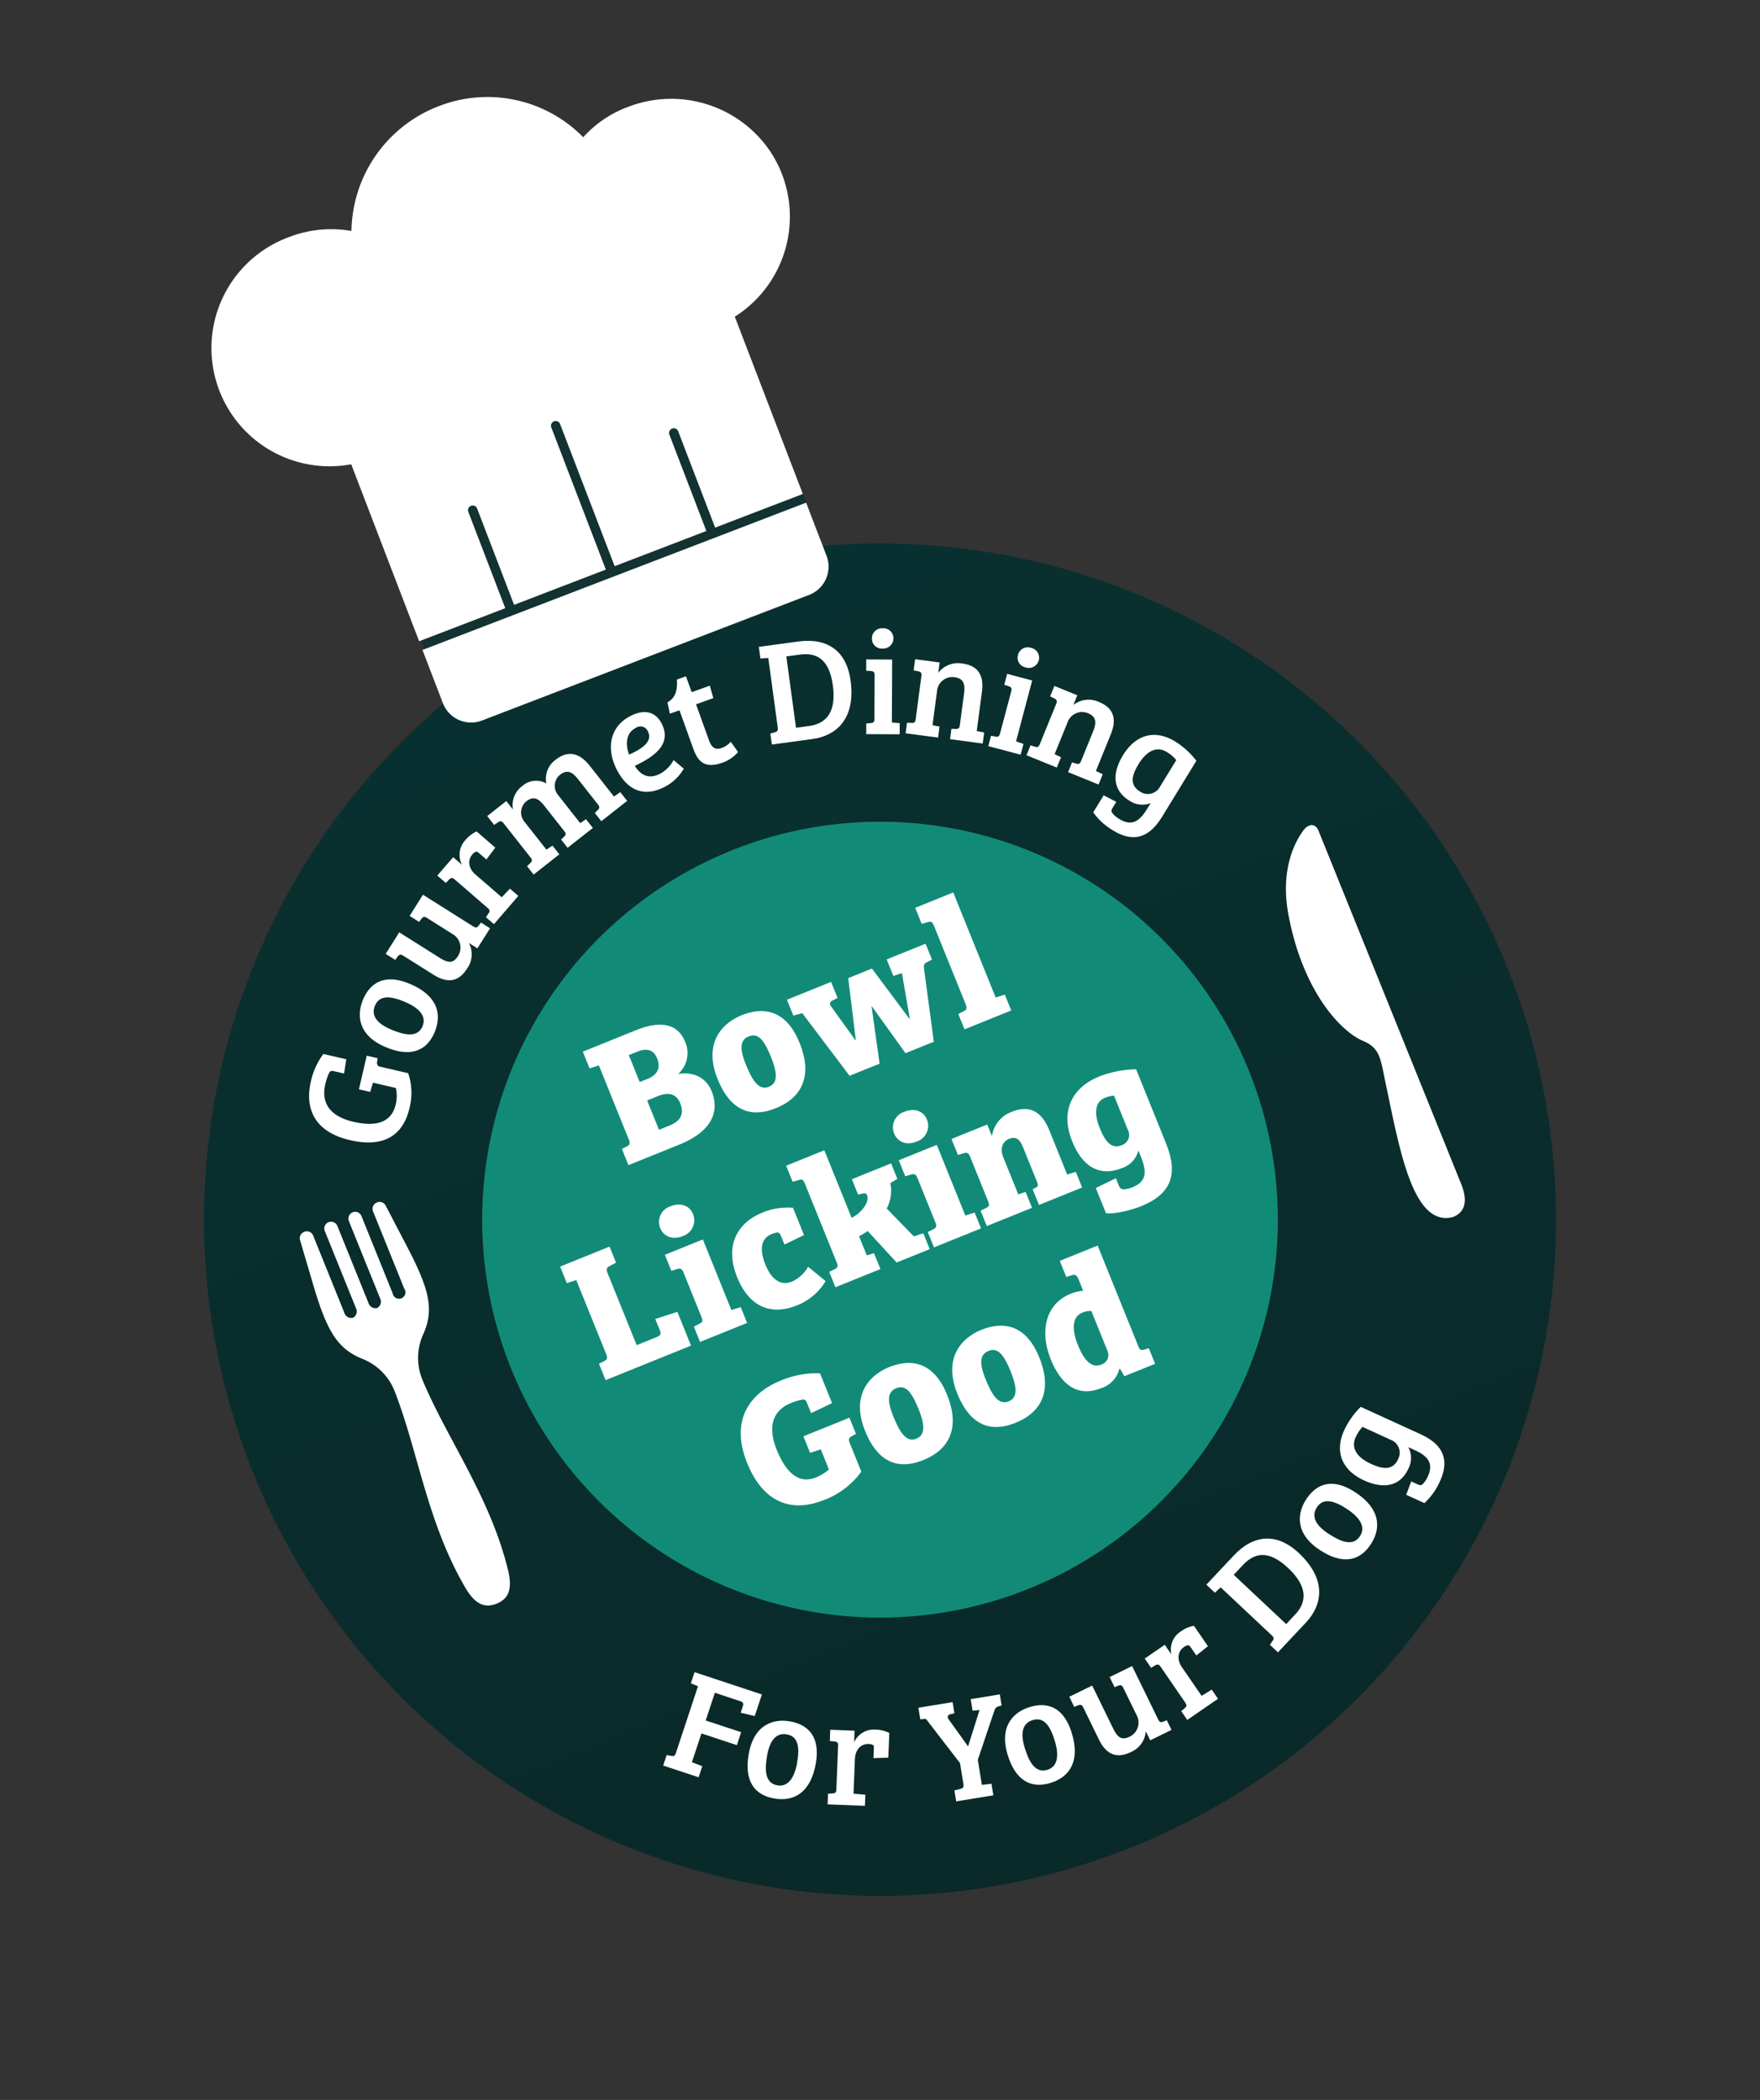
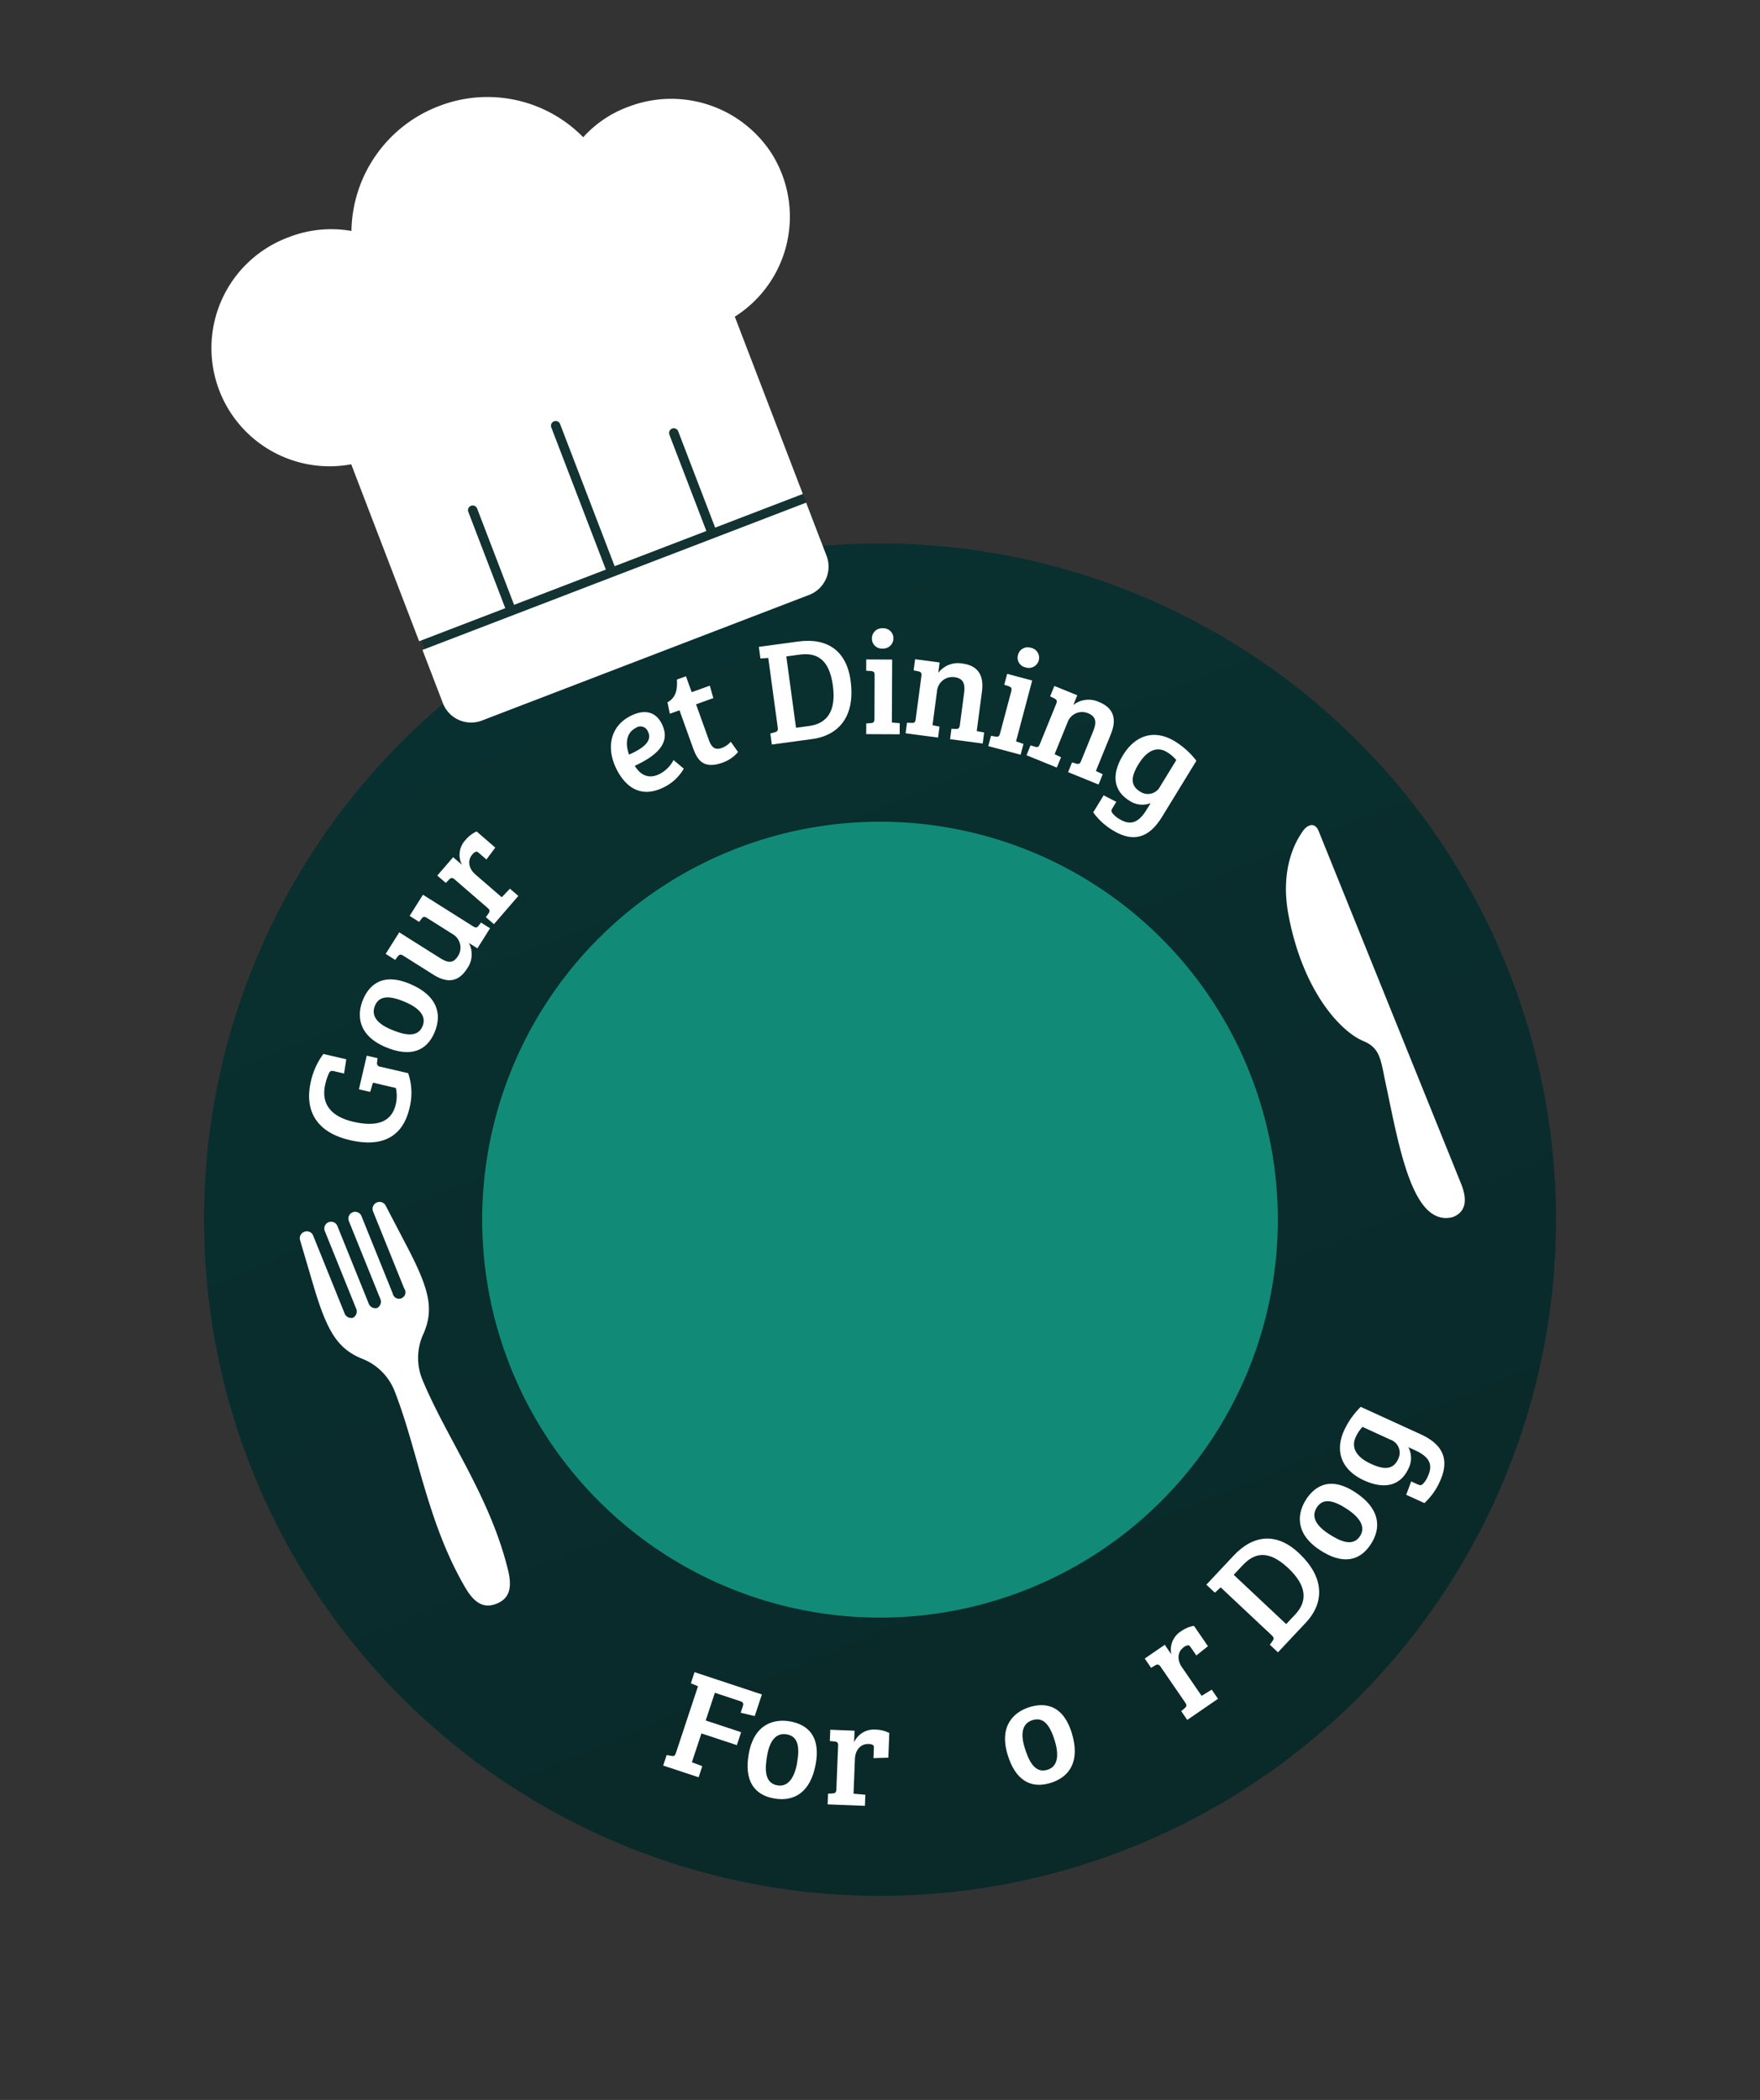
<svg xmlns="http://www.w3.org/2000/svg" width="374.841" height="447.098" viewBox="0 0 374.841 447.098">
  <rect x="0" y="0" width="374.841" height="447.098" fill="#333333" stroke="none" />
  <defs>
    <clipPath id="clip-path">
      <rect id="Rectangle_1077" data-name="Rectangle 1077" width="287.943" height="287.943" fill="none" />
    </clipPath>
    <linearGradient id="linear-gradient" x1="0.5" x2="0.5" y2="1" gradientUnits="objectBoundingBox">
      <stop offset="0" stop-color="#093030" />
      <stop offset="1" stop-color="#0a2929" />
    </linearGradient>
    <clipPath id="clip-path-2">
      <rect id="Rectangle_1067" data-name="Rectangle 1067" width="22.399" height="88.747" fill="#fff" />
    </clipPath>
    <clipPath id="clip-path-3">
      <rect id="Rectangle_1068" data-name="Rectangle 1068" width="13.801" height="88.72" fill="#fff" />
    </clipPath>
    <clipPath id="clip-path-4">
      <rect id="Rectangle_1078" data-name="Rectangle 1078" width="128.429" height="125.412" fill="#fff" />
    </clipPath>
  </defs>
  <g id="Group_2621" data-name="Group 2621" transform="translate(-2535.881 -2816.504) rotate(-38)">
    <g id="Group_1997" data-name="Group 1997" transform="translate(74.027 3922.619)">
      <g id="Group_1991" data-name="Group 1991" transform="translate(79.368 0) rotate(16)" clip-path="url(#clip-path)">
        <path id="Path_1433" data-name="Path 1433" d="M287.943,143.971A143.971,143.971,0,1,1,143.971,0,143.972,143.972,0,0,1,287.943,143.971" transform="translate(0 0)" fill="url(#linear-gradient)" />
        <path id="Path_1434" data-name="Path 1434" d="M169.45,84.725A84.725,84.725,0,1,1,84.725,0,84.725,84.725,0,0,1,169.45,84.725" transform="translate(59.247 59.246)" fill="#118b77" />
        <g id="Group_1992" data-name="Group 1992" transform="translate(40.371 21.147)">
          <path id="Path_1435" data-name="Path 1435" d="M18.5,12.508,14.4,9.625l-1.282,1.606L11.1,9.817,15.327,3.8,17.263,5.16l-.411.752a.77.77,0,0,0,.3,1.17l4.957,3.48a12.932,12.932,0,0,1-2.514,6.985c-3.5,4.983-8.34,5.786-14.331,1.58C-1.4,14.452-.919,8.932,2.217,4.465A15.415,15.415,0,0,1,6.894,0L11,2.882,9.421,5.514,7.641,4.263c-.44-.308-.682-.4-1.1-.079A11.458,11.458,0,0,0,4.864,6.13c-2.556,3.641-1.3,6.954,2.525,9.636,4.1,2.882,7.493,3.218,9.778-.035A7.767,7.767,0,0,0,18.5,12.508" transform="translate(0 45.701)" fill="#fff" />
          <path id="Path_1436" data-name="Path 1436" d="M2.327,2.254C3.978.6,7.747-2.184,12.877,2.946c4.349,4.349,4.038,8.409.937,11.51-3.056,3.055-6.8,3.011-10.84-1.027C-1.732,8.722.007,4.573,2.327,2.254m8.119,3.837C7.992,3.638,5.918,2.678,4.2,4.4c-1.695,1.7-.915,3.814,1.226,5.955,2.052,2.052,4.506,3.926,6.513,1.918,1.673-1.673.737-3.947-1.494-6.178" transform="translate(16.747 35.875)" fill="#fff" />
          <path id="Path_1437" data-name="Path 1437" d="M19.4,10.158c.443.614.655.694,1.153.413l.772-.44,1.328,1.843-4.094,2.95-1.2-1.663-.052.036a5.183,5.183,0,0,1-2.381,4.788c-2.687,1.936-5.031,1.487-7.17-1.481L3.33,10.464c-.388-.538-.678-.563-1.174-.281l-.754.465L0,8.7,4.4,5.532l5.9,8.187c1.217,1.688,2.17,2.363,3.833,1.164a3.319,3.319,0,0,0,.64-4.776L11.05,4.939c-.406-.563-.67-.606-1.168-.325l-.727.446-1.4-1.944L12.077,0Z" transform="translate(27.184 22.218)" fill="#fff" />
          <path id="Path_1438" data-name="Path 1438" d="M7.6,8.375,11,15l2.3-1.04,1.08,2.1-7.071,3.63-1.038-2.02.8-.517c.589-.373.558-.641.227-1.287L3.126,7.731c-.288-.562-.543-.643-1.048-.455l-.983.433L0,5.577,4.6,3.216,5.7,5.348l.028-.014A4.606,4.606,0,0,1,8.426.791,6.748,6.748,0,0,1,11.283,0l2.4,4.686-2.7,1.636-.908-1.767c-.245-.478-.359-.631-.627-.6a1.7,1.7,0,0,0-.858.264c-1.515.777-1.822,2.53-.986,4.157" transform="translate(43.621 14.001)" fill="#fff" />
-           <path id="Path_1439" data-name="Path 1439" d="M2.677,8.713c-.194-.666-.429-.8-1.022-.689l-.986.222L0,5.945,4.966,4.5l.626,2.15.03-.009A5.053,5.053,0,0,1,9.365,2.794,4.41,4.41,0,0,1,14.28,4.221,5.006,5.006,0,0,1,18.057.266c3.029-.881,5.184.43,6.188,3.883L26.588,12.2l1.6-.367.66,2.271-6.723,1.956L21.5,13.914l.791-.329c.5-.21.7-.432.51-1.068L20.891,5.945c-.519-1.787-1.244-2.923-3.273-2.333A3.058,3.058,0,0,0,15.7,7.521l2.106,7.238,1.45-.323.66,2.272-6.572,1.911-.626-2.15.882-.356c.5-.21.6-.436.429-1.011L12.117,8.531C11.633,6.865,10.955,5.551,8.9,6.15A3.1,3.1,0,0,0,6.952,10.2l2.062,7.087,1.519-.311.661,2.272L4.5,21.191l-.633-2.181.912-.364c.549-.258.657-.453.463-1.12Z" transform="translate(58.224 5.875)" fill="#fff" />
          <path id="Path_1440" data-name="Path 1440" d="M12.589,4.02c.39,4.494-3.317,5.925-8.677,6.2.34,2.092,1.535,3.825,4.27,3.588a7.017,7.017,0,0,0,3.848-1.632l1.327,2.512a9.867,9.867,0,0,1-5.33,2.079C2.715,17.227.435,13.941.048,9.478-.376,4.607,2.021.472,7.049.036c3.174-.275,5.282,1.029,5.539,3.984m-5.457-1.2C4.618,3.033,3.723,5.486,3.68,7.548c.443-.007.852-.041,1.26-.077,2.735-.238,4.466-1.084,4.3-2.97a1.707,1.707,0,0,0-2.11-1.685" transform="translate(87.462 3.451)" fill="#fff" />
          <path id="Path_1441" data-name="Path 1441" d="M.443,3.739C2.631,3.478,3.484,1.837,4.125,0L6.173.08,6.032,3.672l4.1.161-.3,2.735L5.926,6.415l-.316,8.1c-.075,1.922.628,2.518,1.951,2.57a4.6,4.6,0,0,0,2.231-.513l.624,2.613a7.652,7.652,0,0,1-3.916.858c-4.665-.182-4.746-2.963-4.646-5.516l.322-8.258L0,6.184Z" transform="translate(102.451 0)" fill="#fff" />
          <path id="Path_1442" data-name="Path 1442" d="M.583,18.021l.948.111c.535.071.818-.02.989-.692L6.2,2.949l-1.59-.534L5.227,0,13.48,2.1c5.84,1.484,8.786,5.519,7.171,11.878-2.036,8.01-7.26,9.741-12.182,8.492L0,20.315Zm5.528.916,2.752.7c3.822.971,6.575-.9,7.895-6.1,1.476-5.809-.819-7.922-4.151-8.768L9.885,4.08Z" transform="translate(120.135 0.085)" fill="#fff" />
          <path id="Path_1443" data-name="Path 1443" d="M5.995,19.544l1.5.75-.9,2.19L0,19.785l.86-2.1.97.3c.578.168.767.041,1.065-.689L6.337,8.879c.262-.643.159-.89-.373-1.175l-.91-.44.908-2.219,5.11,2.091ZM11.694.2a2.143,2.143,0,0,1,1.331,2.828,2.188,2.188,0,0,1-3,1.16,2.1,2.1,0,0,1-1.25-2.863A2.141,2.141,0,0,1,11.694.2" transform="translate(139.6 6.092)" fill="#fff" />
          <path id="Path_1444" data-name="Path 1444" d="M7.671,3.851c.342-.6.271-.862-.219-1.213L6.6,2.086,7.787,0,12.37,2.6,11.3,4.493l.028.015a5.263,5.263,0,0,1,5.475.13c2.771,1.572,3.4,3.922,1.592,7.106L14.223,19.1l1.353.876-1.167,2.058L8.315,18.578l1.1-1.949.87.384c.5.21.756.139,1.082-.438l3.346-5.9c.95-1.674,1.188-2.99-.6-4A3.277,3.277,0,0,0,9.6,7.993L5.961,14.415l1.271.829L6.066,17.3,0,13.863l1.12-1.976.9.4c.538.268.783.153,1.11-.423Z" transform="translate(147.445 14.992)" fill="#fff" />
          <path id="Path_1445" data-name="Path 1445" d="M5.861,17.787l1.262,1.1L5.7,20.783,0,16.507l1.362-1.817.864.53c.517.309.733.233,1.2-.4L8.882,7.553c.417-.555.379-.82-.062-1.23l-.77-.657L9.488,3.749,13.9,7.061ZM16.257.5a2.144,2.144,0,0,1,.575,3.073,2.189,2.189,0,0,1-3.193.365A2.1,2.1,0,0,1,13.153.858,2.14,2.14,0,0,1,16.257.5" transform="translate(162.749 21.476)" fill="#fff" />
          <path id="Path_1446" data-name="Path 1446" d="M9.943,3.7c.483-.5.479-.766.093-1.228l-.681-.748L11.024,0l3.781,3.668L13.29,5.23l.022.022a5.261,5.261,0,0,1,5.266,1.5c2.287,2.218,2.3,4.65-.246,7.277L12.447,20.1l1.089,1.188-1.647,1.7L6.862,18.112,8.421,16.5l.745.591c.429.329.7.324,1.158-.151l4.722-4.869c1.339-1.381,1.9-2.595.428-4.022a3.275,3.275,0,0,0-4.7.139l-5.14,5.3,1.022,1.122L5,16.31,0,11.457l1.581-1.63.768.613c.452.394.719.346,1.18-.129Z" transform="translate(169.572 31.377)" fill="#fff" />
          <path id="Path_1447" data-name="Path 1447" d="M12.084,13.657A4.846,4.846,0,0,1,8.078,11.48C5.639,8.184,6.688,4.777,10.44,2c4.285-3.172,8.489-2.476,11.38,1.428a17.133,17.133,0,0,1,2.671,5.519l-11.13,8.239c-2.789,2.064-6.96,4.171-10.883-1.128A14.022,14.022,0,0,1,0,10.906L3.423,8.372l1.979,2.3-1.217.9c-.507.375-.585.589-.418,1.133a5.165,5.165,0,0,0,.867,1.6c1.652,2.231,3.469,2.3,6.181.29Zm8.494-6.446A7.875,7.875,0,0,0,19.35,4.863c-1.464-1.977-3.824-1.88-6.511.11-1.877,1.389-3.68,3.2-1.953,5.527a2.94,2.94,0,0,0,4.393.634Z" transform="translate(178.186 48.528)" fill="#fff" />
        </g>
        <g id="Group_1993" data-name="Group 1993" transform="translate(57.616 218.501)">
          <path id="Path_1448" data-name="Path 1448" d="M1.53,14.133l.8.516c.542.335.743.341,1.213-.212L13.2,3.058,12.029,1.9,13.64,0,25.163,9.773l-3.141,3.7-2.5-1.786.918-1.082c.388-.457.451-.775-.054-1.2L16.01,5.691,11.99,10.43l6.063,5.142-1.877,2.213-6.062-5.142L5.931,17.575l1.743,1.6-1.612,1.9L0,15.937Z" transform="translate(0 0)" fill="#fff" />
          <path id="Path_1449" data-name="Path 1449" d="M12.635,1.288c1.975,1.245,5.526,4.3,1.657,10.441-3.281,5.2-7.308,5.8-11.016,3.457-3.656-2.3-4.44-5.969-1.4-10.8,3.549-5.63,7.98-4.85,10.754-3.1m-1.947,8.766c1.85-2.935,2.327-5.17.273-6.465C8.934,2.31,7.039,3.54,5.425,6.1c-1.547,2.454-2.832,5.261-.431,6.774,2,1.262,4.012-.154,5.7-2.822" transform="translate(15.956 16.063)" fill="#fff" />
          <path id="Path_1450" data-name="Path 1450" d="M9.03,7.691,5.97,14.476l2.249,1.153-.973,2.156L0,14.517l.934-2.07.9.3c.659.228.849.037,1.147-.624L6.743,3.787c.259-.575.164-.825-.3-1.1l-.952-.5L6.478,0l4.716,2.127-.986,2.185.029.013a4.606,4.606,0,0,1,5.237-.718,6.748,6.748,0,0,1,2.4,1.74l-2.165,4.8-2.967-1.1.818-1.811c.22-.489.269-.674.078-.864A1.7,1.7,0,0,0,12.9,5.87c-1.553-.7-3.113.153-3.866,1.821" transform="translate(29.376 22.198)" fill="#fff" />
-           <path id="Path_1451" data-name="Path 1451" d="M4.353,14.245,1.148,2.786,0,2.431.548,0l7.2,1.623L7.221,3.962l-.876-.133c-.629-.077-.91.312-.711,1l1.626,6.7.061.014,5.121-6.219-1.425-.417.547-2.431,6.124,1.38L17.16,6.2l-.66-.085c-.6-.07-.876.158-1.36.729L8.121,15.03,6.935,20.292l1.979.543-.548,2.431L.55,21.5l.52-2.307,1.22.178c.66.084.911-.021,1.077-.76Z" transform="translate(54.457 24.884)" fill="#fff" />
          <path id="Path_1452" data-name="Path 1452" d="M8.22.037C10.545.243,15.1,1.344,14.461,8.57c-.543,6.126-3.856,8.493-8.223,8.106-4.3-.382-6.676-3.284-6.171-8.971C.655,1.076,4.952-.253,8.22.037m2.269,8.687C10.8,5.268,10.2,3.062,7.781,2.847,5.392,2.636,4.269,4.594,4,7.611c-.256,2.89-.118,5.974,2.71,6.225,2.357.209,3.5-1.97,3.778-5.112" transform="translate(68.813 33.59)" fill="#fff" />
-           <path id="Path_1453" data-name="Path 1453" d="M15.731,12.491c.053.755.193.935.763.958l.888.032.16,2.265-5.035.355-.144-2.045-.062,0a5.189,5.189,0,0,1-4.545,2.817c-3.3.233-5.062-1.383-5.319-5.032L1.906,4.295c-.047-.661-.281-.834-.851-.857H.168L0,1.046,5.413.664l.71,10.069c.146,2.077.6,3.151,2.646,3.007a3.32,3.32,0,0,0,3.058-3.725l-.448-6.356c-.049-.692-.252-.867-.821-.891l-.854,0L9.534.375,14.851,0Z" transform="translate(85.683 33.708)" fill="#fff" />
          <path id="Path_1454" data-name="Path 1454" d="M6.646,7.316l1.609,7.267,2.491-.421.512,2.309L3.5,18.188l-.491-2.217.9-.3c.664-.212.7-.478.545-1.187L2.478,5.557c-.137-.615-.362-.76-.9-.705l-1.061.17L0,2.682,5.05,1.564,5.568,3.9,5.6,3.9A4.607,4.607,0,0,1,9.366.188,6.752,6.752,0,0,1,12.328.147l1.138,5.142-3.032.9-.43-1.94c-.116-.524-.187-.7-.454-.739a1.7,1.7,0,0,0-.9.037c-1.663.368-2.4,1.985-2.008,3.772" transform="translate(103.628 30.55)" fill="#fff" />
          <path id="Path_1455" data-name="Path 1455" d="M7.748,21.721l.806-.511c.461-.283.624-.531.333-1.161L2.615,6.476l-1.57.586L0,4.8,7.73,1.229C13.2-1.3,18.029-.021,20.781,5.935c3.466,7.5.5,12.138-4.109,14.268l-7.93,3.665Zm4.87-2.771,2.577-1.191c3.579-1.653,4.538-4.841,2.289-9.709-2.514-5.44-5.627-5.635-8.748-4.193L6.188,5.034Z" transform="translate(121.687 18.765)" fill="#fff" />
          <path id="Path_1456" data-name="Path 1456" d="M3.316,1.449C5.238.123,9.448-1.94,13.571,4.031c3.494,5.063,2.455,9-1.153,11.492-3.557,2.455-7.236,1.736-10.48-2.964C-1.843,7.081.617,3.313,3.316,1.449m7.3,5.238C8.641,3.831,6.773,2.513,4.774,3.893,2.8,5.255,3.186,7.481,4.907,9.973c1.649,2.389,3.724,4.674,6.062,3.061,1.947-1.344,1.436-3.751-.357-6.347" transform="translate(144.918 13.214)" fill="#fff" />
          <path id="Path_1457" data-name="Path 1457" d="M14.049,11.751a4.841,4.841,0,0,1-1.678,4.238c-2.979,2.819-6.486,2.187-9.7-1.2C-.99,10.914-.806,6.657,2.722,3.317A17.132,17.132,0,0,1,7.878,0L17.4,10.058c2.385,2.52,4.978,6.407.19,10.94a14.044,14.044,0,0,1-4.815,3.08L9.845,20.985l2.048-2.242,1.042,1.1c.434.458.655.509,1.174.278a5.147,5.147,0,0,0,1.479-1.053c2.016-1.908,1.866-3.72-.455-6.171ZM6.628,4.094A7.886,7.886,0,0,0,4.444,5.6c-1.786,1.692-1.405,4.023.894,6.452,1.605,1.7,3.614,3.268,5.722,1.272a2.94,2.94,0,0,0,.1-4.438Z" transform="translate(158.479 0.779)" fill="#fff" />
        </g>
      </g>
-       <path id="Path_2187" data-name="Path 2187" d="M33.877,1.88H21.7V5.718l2.076.157V22.833c0,.94-.2,1.175-.9,1.253l-1.214.117v3.721h11.71c6.854,0,10.614-2.82,10.614-7.99,0-3.133-2.076-5.366-5.248-6.031a5.994,5.994,0,0,0,3.956-5.8C42.689,3.29,38.616,1.88,33.877,1.88ZM30.509,16.645h2.507c2.428,0,3.8,1.018,3.8,3.172s-1.018,3.564-3.877,3.564H30.509Zm0-10.418h1.919c2.115,0,3.407.822,3.407,2.9,0,2.037-1.1,3.29-3.525,3.29h-1.8ZM46.136,18.055c0,7.167,3.329,10.379,9.2,10.379,5.914,0,9.869-3.368,9.869-11.005,0-9.2-6.188-10.065-9.282-10.065C51.658,7.363,46.136,9.634,46.136,18.055Zm9.517,5.6c-2.428,0-2.781-2.82-2.781-6.345,0-3.368.744-5.209,2.781-5.209,2.154,0,2.781,1.8,2.781,5.914C58.433,21.775,57.65,23.655,55.653,23.655ZM79.974,8.538,76.527,21.384h-.078l-2.115-8.616c-.157-.627.039-.979.7-1.057l1.253-.117V7.911H66.149v3.642l1.958.235,4.347,16.136h6.893l2.977-11.906H82.4l2.9,11.906h6.5l3.877-15.117c.2-.822.47-1.1,1.1-1.136l1.214-.117V7.911H89.06v3.8l1.919.117L88.9,21.462h-.078L85.418,8.538ZM107.546,0H98.812V3.681l1.332.157c.7.039.94.313.94,1.136V22.99c0,.979-.2,1.214-.94,1.292l-1.292.117v3.525h10.731V24.282l-2.037-.157ZM2.193,63.409c0,.94-.2,1.175-.94,1.253L0,64.779v3.76H19.621V60.785l-4.935-.352v2.624c0,.822-.274,1.018-1.018,1.057H8.929V47.547c0-.9.274-1.136.979-1.214l1.527-.157V42.495H.078v3.8l2.115.157ZM30.431,48.526H21.7v3.681l1.332.117c.7.078.94.352.94,1.175V63.6c0,.979-.157,1.214-.9,1.292l-1.371.117v3.525H32.506V64.9l-2.076-.157Zm-7.52-5.679c0,1.958,1.449,3.407,3.76,3.407a3.525,3.525,0,0,0,3.838-3.525c0-2-1.567-3.329-3.838-3.329A3.487,3.487,0,0,0,22.911,42.847Zm21.5,10.1a5.692,5.692,0,0,1,1.175.117c.47.157.548.47.548,1.057v1.919l4.621-.313V49.466a13.955,13.955,0,0,0-6.5-1.488c-5.209,0-10.065,3.016-10.065,10.77,0,6.893,3.721,10.3,9.556,10.3a12.411,12.411,0,0,0,7.6-2.507l-2.311-4.23a7.552,7.552,0,0,1-4.347,1.645c-2.624,0-3.916-2.037-3.916-5.483C40.77,54.832,42.1,52.952,44.412,52.952Zm17.115,7.4A12.548,12.548,0,0,0,63.642,60l3.211,8.538h7.6V64.9l-2.115-.157L69.2,57.1a8.111,8.111,0,0,0,2.742-4.739l1.723-.274V48.526H64.66v3.525l.979.157c.47.078.744.235.744.7,0,1.567-2.663,3.094-4.856,3.211V40.615H52.755V44.3l1.371.157c.7.039.9.313.9,1.136V63.644c0,.94-.2,1.214-.9,1.253l-1.332.117v3.525H63.133V64.9l-1.606-.157ZM84.164,48.526H75.431v3.681l1.332.117c.7.078.94.352.94,1.175V63.6c0,.979-.157,1.214-.9,1.292l-1.371.117v3.525H86.24V64.9l-2.076-.157Zm-7.52-5.679c0,1.958,1.449,3.407,3.76,3.407a3.525,3.525,0,0,0,3.838-3.525c0-2-1.567-3.329-3.838-3.329A3.487,3.487,0,0,0,76.645,42.847ZM89.8,63.683c0,.9-.157,1.175-.9,1.214l-1.332.117v3.525H97.95V64.9l-1.645-.117V56.2c0-1.723.94-3.094,2.585-3.094,1.723,0,2.115,1.018,2.115,2.859v8.107c-.039.587-.235.744-.666.783l-.783.078v3.6h9.909v-3.6l-1.919-.157V54.636c0-4.817-2.272-6.658-5.914-6.658a6.489,6.489,0,0,0-5.8,3.094h-.078V48.526H87.533v3.681l1.332.117c.7.078.94.352.94,1.175Zm33.721,3.525c0,3.446-.9,5.287-4.034,5.287a6.474,6.474,0,0,1-1.8-.235c-.587-.2-.822-.509-.822-1.292V69.4l-4.739.313v5.8c1.684.9,5.131,1.41,7.559,1.41,8.42,0,9.869-5.131,9.869-10.692V49.505a22.494,22.494,0,0,0-7.794-1.527c-6.893,0-10.574,4.269-10.574,10.653,0,5.209,2.076,9.243,7.755,9.243a5.3,5.3,0,0,0,4.582-2.154Zm-.431-6.5a2.3,2.3,0,0,1-2.467,2.624c-2.507,0-2.937-2.389-2.937-5.209,0-2.9.94-5.483,3.446-5.483a6.038,6.038,0,0,1,1.958.313ZM33.8,104.533c-3.877,0-5.561-3.172-5.561-8.577,0-4.778,1.919-8.107,6.54-8.107a12.922,12.922,0,0,1,2.585.235c.509.157.587.47.587,1.057v2.311l4.935-.313V84.285A19.84,19.84,0,0,0,34.543,82.6c-6.775,0-13.2,3.486-13.2,13.59,0,9.047,4.7,13.433,12.258,13.433A17.2,17.2,0,0,0,43.2,107v-6.658c0-.744.274-1.018.94-1.1l1.018-.117V95.407H34.582v3.8l2.389.157v4.621A9.472,9.472,0,0,1,33.8,104.533Zm13.394-5.248c0,7.167,3.329,10.379,9.2,10.379,5.914,0,9.869-3.368,9.869-11.005,0-9.2-6.188-10.065-9.282-10.065C52.715,88.593,47.193,90.864,47.193,99.285Zm9.517,5.6c-2.428,0-2.781-2.82-2.781-6.345,0-3.368.744-5.209,2.781-5.209,2.154,0,2.781,1.8,2.781,5.914C59.491,103.005,58.708,104.885,56.71,104.885Zm11.671-5.6c0,7.167,3.329,10.379,9.2,10.379,5.914,0,9.869-3.368,9.869-11.005,0-9.2-6.188-10.065-9.282-10.065C73.9,88.593,68.381,90.864,68.381,99.285Zm9.517,5.6c-2.428,0-2.781-2.82-2.781-6.345,0-3.368.744-5.209,2.781-5.209,2.154,0,2.781,1.8,2.781,5.914C80.679,103.005,79.9,104.885,77.9,104.885Zm30-.548V81.23H99.2v3.681l1.292.118c.627.078.94.392.94,1.136v2.82a9.6,9.6,0,0,0-2.7-.392c-5.953,0-9.164,5.131-9.164,11.358,0,5.091,1.723,9.713,7.755,9.713a5.763,5.763,0,0,0,5.013-2.35l.157.039.274,1.8h7.05V105.59l-1.057-.117C108.055,105.394,107.9,105.2,107.9,104.337ZM99.086,105c-2.311,0-3.016-2.467-3.016-5.64,0-3.211.822-6.11,3.525-6.11a4.266,4.266,0,0,1,1.841.392v9.164A2.1,2.1,0,0,1,99.086,105Z" transform="translate(129.88 103.138) rotate(16)" fill="#fff" />
      <g id="Group_1994" data-name="Group 1994" transform="translate(77.103 103.84) rotate(16)">
        <g id="Group_6" data-name="Group 6" transform="translate(0 0)">
          <g id="Group_1985" data-name="Group 1985" clip-path="url(#clip-path-2)">
            <path id="Path_1431" data-name="Path 1431" d="M21.028,1.3A1.443,1.443,0,0,0,19.592,0H19.52a1.442,1.442,0,0,0-1.442,1.443V19.178a1.366,1.366,0,1,1-2.663.609,1.381,1.381,0,0,1,0-.609V1.443a1.442,1.442,0,0,0-2.884,0V19.178a1.529,1.529,0,0,1-1.331,1.67,1.529,1.529,0,0,1-1.331-1.67V1.443a1.443,1.443,0,0,0-2.885,0V19.178a1.529,1.529,0,0,1-1.331,1.67,1.529,1.529,0,0,1-1.331-1.67V1.443A1.443,1.443,0,0,0,2.878,0H2.806A1.443,1.443,0,0,0,1.371,1.3L.412,11.136C-.588,21.389.1,25.564,3.989,29.5A12.183,12.183,0,0,1,8,38.726c-.158,13.647-4.064,28.53-1.7,44.447.626,4.213,2.365,5.574,4.9,5.574s4.271-1.355,4.9-5.574c2.365-15.916-1.54-30.8-1.7-44.447A12.186,12.186,0,0,1,18.409,29.5c3.894-3.937,4.578-8.112,3.578-18.366Z" transform="translate(0 0)" fill="#fff" />
          </g>
        </g>
        <g id="Group_7" data-name="Group 7" transform="translate(221.336 0)">
          <g id="Group_1987" data-name="Group 1987" transform="translate(0 0)" clip-path="url(#clip-path-3)">
            <path id="Path_1432" data-name="Path 1432" d="M10.611.64C9.052,1.657,3.233,5.629,1.155,16.017-2.112,32.344,2.22,43.231,5.862,46.834c2.784,2.753,1.982,4.928,1.093,9.953-2.047,11.575-4.994,25.18-.908,30.09a5.079,5.079,0,0,0,3.56,1.87c2.319,0,4.2-1.4,4.2-5.967V1.762C13.805.253,12.667-.7,10.611.64" transform="translate(-0.005 -0.027)" fill="#fff" />
          </g>
        </g>
      </g>
    </g>
    <g id="Group_1998" data-name="Group 1998" transform="translate(224.848 3836.918)">
      <path id="Path_1459" data-name="Path 1459" d="M985.9,291.841l-12.213,41.531,83.8,23.5,13.774-47.317Z" transform="translate(-950.937 -215.075)" fill="#133232" />
      <g id="Group_1996" data-name="Group 1996" transform="translate(36.667 0) rotate(17)">
        <g id="Group_1995" data-name="Group 1995" transform="translate(0 0)" clip-path="url(#clip-path-4)">
          <path id="Path_1458" data-name="Path 1458" d="M20.619,106.842v12.2a6.444,6.444,0,0,0,6.488,6.372h74.55a6.444,6.444,0,0,0,6.488-6.372V106.849Zm82.255-92.25A24.048,24.048,0,0,0,91.7,17.2,28.565,28.565,0,0,0,65.339,0,28.926,28.926,0,0,0,38.464,18.141a24.868,24.868,0,0,0-12.922-3.549A25.164,25.164,0,0,0,20.619,64.5v40.359H40.27V82.9a1,1,0,0,1,2.007,0v21.967H63.212V72.446a1,1,0,0,1,2.007,0v32.417H86.14V82.9a1,1,0,0,1,2.007,0v21.967h20V64.438a25.2,25.2,0,0,0,19.73-29.845,25.462,25.462,0,0,0-25-20" transform="translate(0 0)" fill="#fff" />
        </g>
      </g>
    </g>
  </g>
</svg>